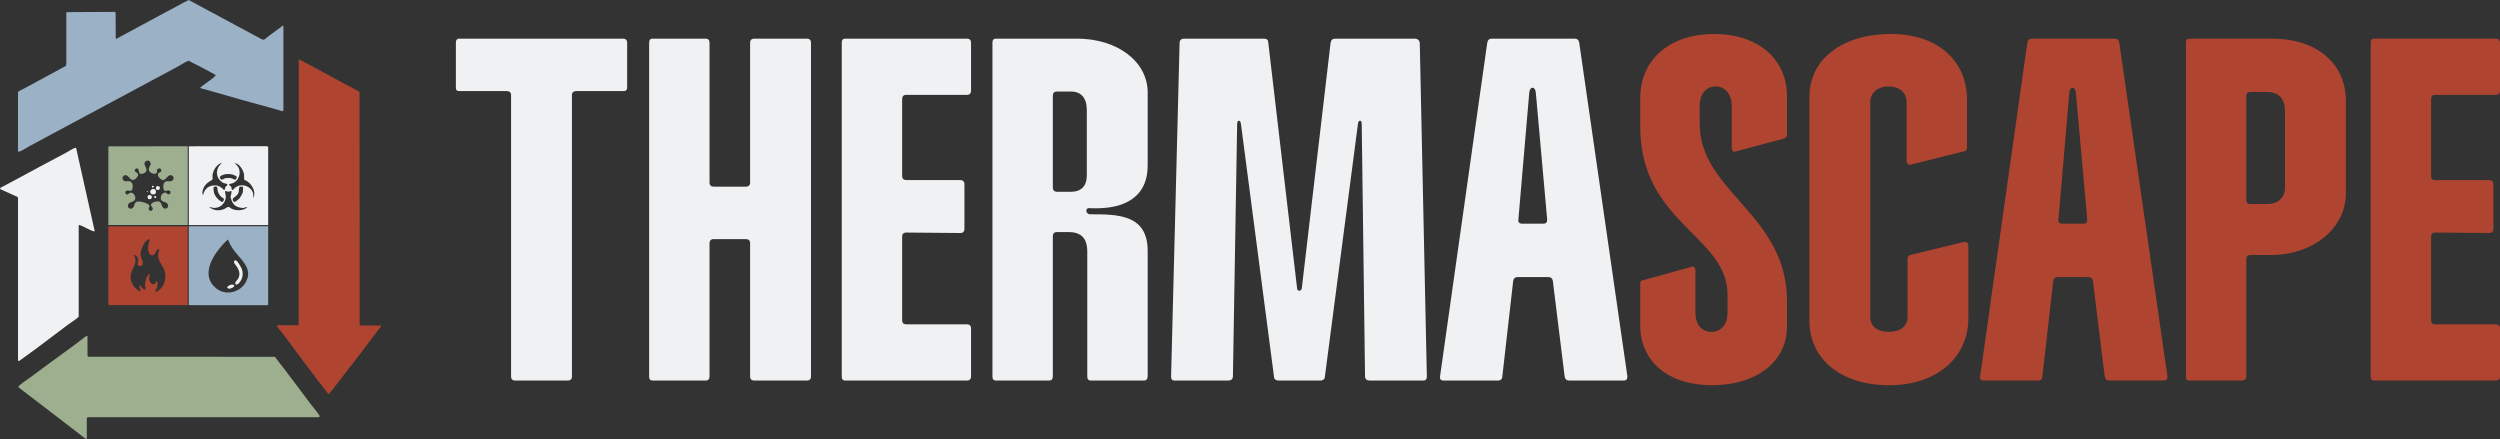
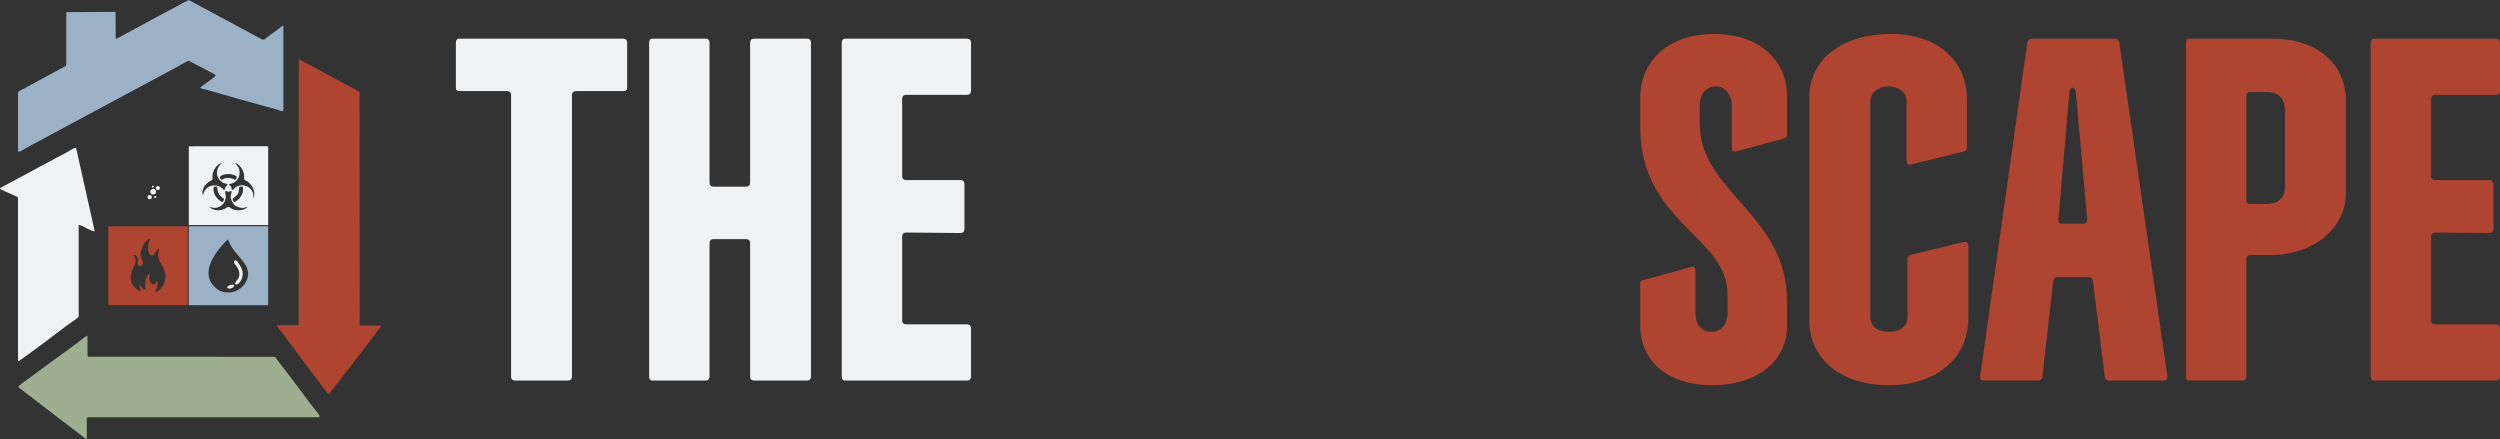
<svg xmlns="http://www.w3.org/2000/svg" width="353" height="62" viewBox="0 0 353 62" fill="none">
  <rect x="0" y="0" width="353" height="62" fill="#333333" stroke="none" />
  <path d="M352.4 53.733L335.277 53.733C334.877 53.733 334.744 53.535 334.744 53.138L334.744 6.051C334.744 5.654 334.877 5.456 335.277 5.456L352.4 5.456C352.8 5.456 353 5.654 353 6.051L353 12.797C353 13.194 352.8 13.392 352.4 13.392L343.872 13.392C343.472 13.392 343.272 13.591 343.272 13.987L343.272 24.833C343.272 25.23 343.472 25.428 343.872 25.428L351.468 25.428C351.867 25.428 352.067 25.627 352.067 26.024L352.067 32.306C352.067 32.703 351.867 32.901 351.468 32.901L343.872 32.835C343.472 32.835 343.272 33.034 343.272 33.431L343.272 45.202C343.272 45.599 343.472 45.797 343.872 45.797L352.4 45.797C352.8 45.797 353 45.996 353 46.393L353 53.138C353 53.535 352.8 53.733 352.4 53.733Z" fill="#AF4430" />
  <path d="M320.113 12.995L317.781 12.995C317.381 12.995 317.181 13.194 317.181 13.524L317.181 28.272C317.181 28.669 317.381 28.801 317.781 28.801L320.113 28.801C321.778 28.801 322.644 27.809 322.644 26.486L322.644 15.707C322.644 14.053 321.845 12.995 320.113 12.995ZM320.579 36.01L317.781 36.01C317.381 36.01 317.181 36.208 317.181 36.605L317.181 53.072C317.181 53.469 316.981 53.733 316.581 53.733L309.186 53.733C308.786 53.733 308.653 53.535 308.653 53.204L308.653 6.051C308.653 5.654 308.786 5.456 309.186 5.456L320.845 5.456C327.108 5.456 331.239 8.961 331.239 14.252L331.239 27.346C331.239 31.976 326.909 36.01 320.579 36.01Z" fill="#AF4430" />
  <path d="M292.185 13.127L290.653 30.984C290.586 31.38 290.786 31.579 291.186 31.579L294.184 31.579C294.584 31.579 294.717 31.38 294.717 30.984L293.118 13.127C293.051 12.136 292.252 12.136 292.185 13.127ZM297.182 53.138L295.517 39.647C295.45 39.316 295.25 39.118 294.85 39.118L290.586 39.118C290.186 39.118 289.986 39.316 289.92 39.647L288.387 53.138C288.387 53.535 288.121 53.733 287.788 53.733L280.059 53.733C279.726 53.733 279.526 53.535 279.593 53.138L286.255 6.051C286.322 5.654 286.522 5.456 286.922 5.456L298.581 5.456C298.981 5.456 299.181 5.654 299.248 6.051L306.044 53.138C306.044 53.535 305.91 53.733 305.511 53.733L297.848 53.733C297.449 53.733 297.249 53.535 297.182 53.138Z" fill="#AF4430" />
  <path d="M277.736 14.054L277.736 20.865C277.736 21.262 277.537 21.328 277.203 21.394L269.808 23.246C269.408 23.312 269.208 23.048 269.208 22.651L269.208 14.384C269.208 13.062 268.142 12.202 266.676 12.202C265.144 12.202 264.078 13.128 264.078 14.384L264.078 44.74C264.078 46.062 265.077 46.856 266.743 46.856C268.275 46.856 269.341 46.062 269.341 44.806L269.341 36.539C269.341 36.142 269.541 36.076 269.941 35.944L277.337 34.158C277.737 34.092 277.936 34.357 277.936 34.753L277.936 44.872C277.936 50.625 273.339 54.395 266.743 54.395C260.014 54.395 255.483 50.758 255.483 45.269L255.483 13.723C255.483 8.366 260.08 4.795 267.076 4.795C273.472 4.795 277.736 8.498 277.736 14.054Z" fill="#AF4430" />
  <path d="M231.601 17.889L231.601 13.855C231.601 8.432 235.731 4.795 242.061 4.795C248.191 4.795 252.322 8.3 252.322 13.591L252.322 19.014C252.322 19.41 252.122 19.477 251.722 19.609L245.059 21.394C244.726 21.527 244.526 21.262 244.526 20.865L244.526 14.979C244.526 13.326 243.593 12.202 242.261 12.202C240.862 12.202 239.996 13.326 239.996 14.979L239.996 17.493C239.996 27.082 252.322 30.256 252.322 42.491L252.322 46.128C252.322 51.022 248.058 54.395 241.728 54.395C235.532 54.395 231.601 51.022 231.601 45.93L231.601 40.044C231.601 39.647 231.8 39.581 232.2 39.515L238.863 37.663C239.196 37.531 239.396 37.862 239.396 38.258L239.396 44.144C239.396 45.798 240.262 46.856 241.595 46.856C243.06 46.856 243.927 45.798 243.927 44.144L243.927 41.565C243.927 33.298 231.601 31.513 231.601 17.889Z" fill="#AF4430" />
-   <path d="M215.928 13.127L214.396 30.984C214.329 31.38 214.529 31.579 214.929 31.579L217.927 31.579C218.327 31.579 218.46 31.38 218.46 30.984L216.861 13.127C216.794 12.136 215.995 12.136 215.928 13.127ZM220.925 53.138L219.259 39.647C219.193 39.316 218.993 39.118 218.593 39.118L214.329 39.118C213.929 39.118 213.729 39.316 213.663 39.647L212.13 53.138C212.13 53.535 211.864 53.733 211.531 53.733L203.802 53.733C203.469 53.733 203.269 53.535 203.335 53.138L209.998 6.051C210.065 5.654 210.265 5.456 210.664 5.456L222.324 5.456C222.724 5.456 222.924 5.654 222.99 6.051L229.786 53.138C229.786 53.535 229.653 53.733 229.253 53.733L221.591 53.733C221.192 53.733 220.992 53.535 220.925 53.138Z" fill="#F0F1F2" />
-   <path d="M179.084 6.051L183.148 40.705C183.148 41.168 183.748 41.168 183.814 40.705L187.879 6.051C187.945 5.654 188.145 5.456 188.545 5.456L199.738 5.456C200.138 5.456 200.405 5.654 200.471 6.051L201.471 53.138C201.471 53.535 201.338 53.733 200.938 53.733L193.409 53.733C193.009 53.733 192.743 53.535 192.743 53.138L192.276 17.492C192.276 16.897 191.81 16.897 191.743 17.492L187.079 53.138C187.079 53.535 186.813 53.733 186.413 53.733L180.55 53.733C180.15 53.733 179.883 53.535 179.883 53.138L175.22 17.492C175.153 16.897 174.687 16.897 174.687 17.492L174.087 53.138C174.087 53.535 173.82 53.733 173.421 53.733L165.825 53.733C165.492 53.733 165.359 53.535 165.359 53.138L166.558 6.051C166.558 5.654 166.824 5.456 167.224 5.456L178.484 5.456C178.884 5.456 179.084 5.654 179.084 6.051Z" fill="#F0F1F2" />
-   <path d="M148.66 13.524L148.66 26.42C148.66 26.883 148.86 27.082 149.326 27.082L151.192 27.082C152.658 27.082 153.457 26.288 153.457 24.767L153.457 15.508C153.457 13.855 152.658 12.929 151.259 12.929L149.193 12.929C148.86 12.929 148.66 13.127 148.66 13.524ZM150.859 32.769L149.193 32.769C148.86 32.769 148.66 32.968 148.66 33.364L148.66 53.138C148.66 53.535 148.46 53.733 148.127 53.733L140.665 53.733C140.265 53.733 140.132 53.535 140.132 53.138L140.132 6.051C140.132 5.654 140.265 5.456 140.665 5.456L152.058 5.456C157.788 5.456 162.052 8.697 162.052 13.061L162.052 23.312C162.052 26.024 160.92 27.743 158.854 28.669C157.455 29.33 155.523 29.462 153.924 29.396C153.524 29.33 153.391 29.529 153.391 29.793C153.391 29.992 153.591 30.256 153.924 30.256C157.788 30.256 162.052 30.256 162.052 35.414L162.052 53.138C162.052 53.535 161.852 53.733 161.519 53.733L154.057 53.733C153.657 53.733 153.524 53.535 153.524 53.138L153.524 35.547C153.524 33.629 152.658 32.769 150.859 32.769Z" fill="#F0F1F2" />
  <path d="M136.512 53.733L119.388 53.733C118.989 53.733 118.855 53.535 118.855 53.138L118.855 6.051C118.855 5.654 118.989 5.456 119.388 5.456L136.512 5.456C136.911 5.456 137.111 5.654 137.111 6.051L137.111 12.797C137.111 13.194 136.911 13.392 136.512 13.392L127.983 13.392C127.584 13.392 127.384 13.591 127.384 13.987L127.384 24.833C127.384 25.23 127.584 25.428 127.983 25.428L135.579 25.428C135.979 25.428 136.178 25.627 136.178 26.024L136.178 32.306C136.178 32.703 135.979 32.901 135.579 32.901L127.983 32.835C127.584 32.835 127.384 33.034 127.384 33.431L127.384 45.202C127.384 45.599 127.584 45.797 127.983 45.797L136.512 45.797C136.911 45.797 137.111 45.996 137.111 46.393L137.111 53.138C137.111 53.535 136.911 53.733 136.512 53.733Z" fill="#F0F1F2" />
  <path d="M114.511 6.051L114.511 53.138C114.511 53.535 114.311 53.733 113.911 53.733L106.516 53.733C106.116 53.733 105.916 53.535 105.916 53.138L105.916 34.356C105.916 33.96 105.716 33.761 105.316 33.761L100.786 33.761C100.386 33.761 100.186 33.96 100.186 34.356L100.186 53.138C100.186 53.535 99.986 53.733 99.653 53.733L92.191 53.733C91.791 53.733 91.658 53.535 91.658 53.138L91.658 6.051C91.658 5.654 91.791 5.456 92.191 5.456L99.653 5.456C99.986 5.456 100.186 5.654 100.186 6.051L100.186 25.759C100.186 26.156 100.386 26.354 100.786 26.354L105.316 26.354C105.716 26.354 105.916 26.156 105.916 25.759L105.916 6.051C105.916 5.654 106.116 5.456 106.516 5.456L113.911 5.456C114.311 5.456 114.511 5.654 114.511 6.051Z" fill="#F0F1F2" />
  <path d="M88.021 12.863L81.359 12.863C80.959 12.863 80.759 13.061 80.759 13.458L80.759 53.138C80.759 53.535 80.559 53.733 80.159 53.733L72.764 53.733C72.364 53.733 72.164 53.535 72.164 53.138L72.164 13.458C72.164 13.061 71.964 12.863 71.564 12.863L64.902 12.863C64.502 12.863 64.369 12.731 64.369 12.334L64.369 6.051C64.369 5.654 64.502 5.456 64.902 5.456L87.955 5.456C88.355 5.456 88.554 5.654 88.554 6.051L88.554 12.334C88.554 12.731 88.355 12.863 88.021 12.863Z" fill="#F0F1F2" />
  <path d="M2.539 13.055C2.544 13.023 2.627 12.898 2.659 12.875C2.833 12.755 3.156 12.636 3.353 12.527C5.337 11.438 7.329 10.383 9.31 9.299L9.363 9.053L9.363 1.81L9.395 1.712L16.252 1.678L16.321 1.81L16.345 5.422L16.404 5.494L23.389 1.723C24.497 1.177 25.538 0.535 26.651 -1.55714e-08L37.048 5.592L37.326 5.581C38.066 4.972 38.856 4.428 39.625 3.859C39.705 3.798 39.777 3.716 39.881 3.647C39.924 3.62 39.913 3.572 39.964 3.631C40.007 3.678 40.017 3.75 40.017 3.814L40.017 15.459L39.98 15.705C39.927 15.75 39.294 15.522 39.179 15.49C35.735 14.563 32.293 13.59 28.86 12.588C28.691 12.541 28.499 12.557 28.342 12.435C28.184 12.313 28.355 12.3 28.43 12.239C28.574 12.117 28.707 12.032 28.854 11.918C29.268 11.602 29.984 11.141 30.32 10.805C30.384 10.741 30.454 10.678 30.435 10.574L28.262 9.411L26.63 8.576C26.55 8.632 26.454 8.642 26.369 8.682C25.968 8.87 25.584 9.14 25.191 9.35C18.23 13.071 11.267 16.834 4.312 20.552C3.845 20.801 3.321 21.156 2.851 21.371C2.787 21.4 2.539 21.453 2.539 21.363L2.539 13.057L2.539 13.055Z" fill="#9BB1C6" />
  <path d="M53.798 45.965C53.832 46.219 53.571 46.37 53.448 46.534C51.541 49.102 49.568 51.617 47.614 54.154C47.27 54.602 46.941 55.078 46.57 55.495C46.533 55.537 46.578 55.595 46.487 55.606C46.316 55.627 46.25 55.489 46.154 55.367C43.991 52.609 41.916 49.76 39.818 46.953C39.649 46.728 39.286 46.362 39.166 46.124C39.137 46.065 39.094 45.965 39.163 45.927L41.986 45.927C42.044 45.927 42.202 45.867 42.172 45.779L42.189 8.43L42.255 8.364C42.29 8.393 42.319 8.438 42.362 8.459C44.386 9.495 46.37 10.606 48.359 11.679C49.026 12.04 49.747 12.376 50.401 12.752C50.524 12.821 50.738 12.922 50.767 13.057L50.789 45.864L50.858 45.962L53.798 45.962L53.798 45.965Z" fill="#AF4430" />
  <path d="M12.354 47.401L12.354 50.187C12.354 50.245 12.415 50.401 12.503 50.372L38.747 50.377C38.915 50.415 39.046 50.69 39.142 50.812C40.741 52.853 42.266 54.933 43.83 57.006C44.185 57.475 44.596 57.936 44.933 58.413C45.024 58.54 45.283 58.877 45.008 58.911L12.541 58.911C12.434 58.932 12.276 58.93 12.255 59.059L12.255 61.863C12.26 61.916 12.212 62.014 12.151 61.998L2.574 54.657C2.584 54.575 2.638 54.528 2.691 54.472C3.041 54.133 3.797 53.64 4.221 53.322C6.418 51.684 8.648 50.086 10.848 48.464C11.19 48.212 11.529 47.907 11.868 47.669C12.02 47.563 12.172 47.454 12.351 47.396L12.354 47.401Z" fill="#9EAF8F" />
  <path d="M2.539 27.933C2.536 27.912 2.502 27.83 2.483 27.814L0.088 26.732L-3.71749e-09 26.549L2.083 25.444C4.52 24.122 6.945 22.821 9.396 21.527C9.716 21.358 10.229 21.003 10.544 20.899C10.613 20.875 10.672 20.875 10.744 20.881L13.366 32.608C13.387 32.693 13.238 32.661 13.19 32.65C12.725 32.528 12.031 32.102 11.558 31.9C11.425 31.842 11.259 31.781 11.112 31.757L11.112 44.685C11.112 44.711 11.024 44.809 10.995 44.836C10.616 45.175 10.066 45.496 9.652 45.803C7.415 47.47 5.196 49.203 2.921 50.807C2.884 50.833 2.702 50.966 2.686 50.971C2.662 50.976 2.542 50.95 2.542 50.942L2.542 27.938L2.539 27.933Z" fill="#F0F1F2" />
  <path d="M37.615 20.643L26.66 20.659L26.66 31.781L37.866 31.781L37.866 20.712L37.615 20.643ZM32.472 24.581C32.822 24.605 33.097 24.724 33.396 24.899C33.508 25.09 33.364 25.267 33.207 25.376C33.033 25.381 32.905 25.238 32.766 25.193C32.488 25.103 31.986 25.103 31.709 25.193C31.602 25.227 31.386 25.4 31.279 25.37C30.996 25.174 30.942 24.97 31.268 24.788C31.436 24.695 31.69 24.61 31.877 24.591C32.056 24.573 32.293 24.567 32.472 24.581ZM28.673 27.549C28.521 27.374 28.587 27.032 28.646 26.823C28.841 26.115 29.306 25.768 29.898 25.429C30.117 25.302 29.989 25.06 30.003 24.83C30.035 24.215 30.411 23.518 30.926 23.179C31.044 23.102 31.167 23.017 31.314 23.046C30.681 23.542 30.424 24.393 30.814 25.127C30.964 25.41 31.29 25.731 31.594 25.855C31.738 25.914 32.045 25.916 32.104 26.052C32.168 26.192 31.904 26.261 31.837 26.388C31.778 26.502 31.799 26.635 31.767 26.754L31.581 26.804C31.535 26.77 31.519 26.709 31.476 26.672C31.185 26.42 30.889 26.211 30.488 26.184C29.519 26.118 28.87 26.616 28.673 27.554L28.673 27.549ZM31.509 28.429C31.434 28.538 31.383 28.538 31.265 28.479C30.836 28.256 30.395 27.75 30.246 27.289C30.189 27.12 30.056 26.454 30.235 26.364C30.328 26.34 30.561 26.325 30.63 26.391C30.734 26.486 30.689 26.703 30.713 26.826C30.793 27.215 30.918 27.504 31.22 27.772C31.492 28.013 31.802 27.989 31.506 28.429L31.509 28.429ZM34.547 29.513C33.978 29.762 33.276 29.738 32.713 29.478C32.571 29.412 32.427 29.229 32.267 29.219C32.077 29.205 31.909 29.399 31.725 29.484C31.089 29.773 30.363 29.773 29.786 29.399C29.741 29.37 29.672 29.367 29.618 29.354L29.597 29.253C29.901 29.269 30.099 29.386 30.422 29.354C31.271 29.274 31.906 28.54 31.885 27.7C31.88 27.512 31.727 27.136 31.818 27.003C31.909 26.87 32.032 27.061 32.173 27.072C32.307 27.082 32.491 27.027 32.606 26.958C32.819 26.974 32.574 27.597 32.566 27.705C32.542 28.058 32.822 28.667 33.076 28.919C33.38 29.219 34.032 29.415 34.451 29.351C34.587 29.33 34.769 29.163 34.905 29.303C34.787 29.362 34.659 29.465 34.547 29.513ZM32.94 27.984C33.26 27.711 33.623 27.536 33.714 27.051C33.789 26.653 33.586 26.282 34.245 26.354C34.387 26.401 34.299 27.09 34.258 27.226C34.211 27.387 33.933 27.875 33.821 28.007C33.759 28.079 33.495 28.296 33.41 28.352C33.343 28.394 33.137 28.519 33.07 28.519C32.98 28.516 32.739 28.153 32.937 27.986L32.94 27.984ZM35.847 27.917C35.799 27.923 35.786 27.83 35.783 27.798C35.743 27.424 35.788 27.276 35.58 26.931C35.078 26.107 33.863 25.89 33.142 26.547C33.036 26.643 32.953 26.839 32.809 26.817C32.624 26.765 32.729 26.537 32.673 26.417C32.622 26.309 32.363 26.15 32.355 26.128C32.299 25.938 32.689 25.924 32.785 25.893C33.69 25.598 34.074 24.506 33.69 23.672C33.62 23.521 33.399 23.274 33.276 23.147C33.239 23.11 33.057 23.006 33.252 23.036C33.297 23.044 33.54 23.16 33.586 23.192C34.018 23.497 34.419 24.181 34.464 24.703C34.483 24.917 34.443 25.135 34.486 25.349C34.52 25.424 34.846 25.551 34.95 25.622C35.361 25.906 35.732 26.444 35.858 26.924C35.949 27.279 35.898 27.562 35.847 27.917Z" fill="#F0F1F2" />
-   <path d="M26.505 20.65L15.347 20.666L15.299 20.817L15.299 31.773L26.505 31.773L26.505 20.65ZM23.066 26.624C23.071 26.658 23.189 26.884 23.207 26.899C23.362 27.043 23.586 26.878 23.755 26.881C24.23 26.886 24.169 27.496 23.72 27.445C23.666 27.44 23.496 27.247 23.461 27.231C22.919 27.006 22.494 27.915 22.796 28.294C22.956 28.495 23.357 28.498 23.573 28.691C23.998 29.07 23.546 29.714 23.068 29.359C22.777 29.142 22.834 28.511 22.409 28.445C22.107 28.399 21.466 28.545 21.336 28.842C21.215 29.12 21.6 29.258 21.581 29.483C21.568 29.624 21.392 29.804 21.237 29.775C21.189 29.767 21.045 29.661 21.023 29.619C20.876 29.303 21.357 29.126 20.933 28.842C20.577 28.604 19.675 28.352 19.274 28.498C19.184 28.529 19.026 28.731 18.991 28.818C18.957 28.903 18.967 29.001 18.935 29.096C18.861 29.306 18.594 29.534 18.361 29.462C17.963 29.34 17.974 28.882 18.284 28.649C18.497 28.49 18.783 28.5 18.981 28.304C19.338 27.952 18.887 27.058 18.361 27.223C18.19 27.276 17.958 27.7 17.723 27.294C17.6 27.08 17.819 26.886 18.038 26.889C18.327 26.889 18.556 27.106 18.682 26.709C18.762 26.46 18.77 26.078 18.644 25.842C18.626 25.808 18.495 25.68 18.46 25.657C18.177 25.482 17.841 25.68 17.579 25.564C17.069 25.339 17.309 24.636 17.838 24.74C17.894 24.75 18.009 24.848 18.057 24.888C18.38 25.158 18.572 25.633 19.077 25.299C19.261 25.177 19.552 24.819 19.496 24.596C19.429 24.345 18.791 24.244 19.101 23.886C19.221 23.746 19.368 23.725 19.501 23.857C19.699 24.051 19.507 24.387 19.806 24.522C20.062 24.636 20.532 24.438 20.641 24.183C20.85 23.698 20.249 23.404 20.444 22.919C20.537 22.683 20.93 22.606 21.109 22.747C21.154 22.781 21.288 23.057 21.288 23.12C21.288 23.351 20.946 23.642 21.018 24.019C21.079 24.345 21.699 24.665 22.009 24.506C22.241 24.387 22.147 24.135 22.198 23.91C22.46 23.656 22.873 23.786 22.756 24.18C22.705 24.355 22.284 24.334 22.297 24.684C22.308 25.002 22.668 25.349 22.967 25.423C23.322 25.511 23.637 24.798 23.995 24.74C24.385 24.676 24.703 25.132 24.395 25.439C24.022 25.813 23.517 25.355 23.189 25.808C23.047 26.004 23.034 26.388 23.071 26.621L23.066 26.624Z" fill="#9EAF8F" />
  <path d="M26.66 31.956L26.66 43.089L37.764 43.094C37.786 43.076 37.866 43.004 37.866 42.994L37.866 31.953L26.66 31.953L26.66 31.956ZM34.699 39.856C33.879 41.316 31.85 41.798 30.521 40.712C28.465 39.032 29.744 36.58 31.108 34.935C31.332 34.664 31.861 34.057 32.133 33.874C32.163 33.856 32.168 33.827 32.216 33.843C32.382 34.33 32.617 34.752 32.907 35.173C33.917 36.623 35.815 37.871 34.696 39.859L34.699 39.856Z" fill="#9BB1C6" />
  <path d="M26.505 31.958L15.299 31.958L15.299 42.933L15.347 43.084L26.505 43.089L26.505 31.956L26.505 31.958ZM21.923 41.247C21.907 41.231 22.038 40.876 22.054 40.828C22.075 40.767 22.129 40.738 22.155 40.661C22.19 40.555 22.267 40.036 22.251 39.938C22.243 39.895 22.137 39.646 22.107 39.646C22.032 39.843 21.936 40.094 21.696 40.139C21.517 40.174 21.234 39.933 21.167 39.779C21.133 39.699 21.055 39.413 21.05 39.328C21.037 39.087 21.229 38.849 21.101 38.647C21.042 38.647 20.786 39.002 20.754 39.069C20.628 39.326 20.492 39.914 20.479 40.198C20.468 40.425 20.617 40.656 20.543 40.879C20.31 40.926 20.137 40.733 19.995 40.582L19.758 40.216C19.683 40.253 19.699 40.516 19.71 40.598C19.723 40.691 20.006 41.213 19.763 41.146C19.613 41.032 19.451 40.953 19.304 40.836C18.682 40.346 18.396 39.66 18.465 38.867C18.538 38.03 19.304 37.357 19.096 36.437C19.082 36.373 18.837 36.01 18.869 35.978C19.17 36.066 19.395 36.193 19.499 36.503C19.619 36.856 19.397 36.999 19.437 37.298C19.472 37.563 19.694 37.579 19.918 37.539C20.193 37.489 20.169 37.19 20.145 36.962C20.123 36.742 19.939 36.477 19.883 36.254C19.731 35.639 20.169 34.476 20.628 34.044C20.713 33.964 20.962 33.76 21.066 33.776C21.258 33.805 21.053 34.068 21.026 34.171C20.903 34.64 20.852 35.21 21.007 35.674C21.042 35.78 21.079 35.843 21.167 35.915C21.469 36.154 21.637 36.098 21.87 35.812C21.987 35.671 22.097 35.361 22.201 35.255C22.222 35.234 22.438 35.123 22.46 35.146C22.521 35.35 22.398 35.488 22.366 35.637C22.131 36.689 22.826 37.214 23.173 38.059C23.645 39.214 23.167 40.82 21.923 41.252L21.923 41.247Z" fill="#AF4430" />
  <path d="M33.783 39.93C33.695 40.031 33.409 40.296 33.278 40.142C33.059 39.883 33.505 39.562 33.623 39.358C33.946 38.801 33.799 38.258 33.5 37.733C33.428 37.606 33.086 37.209 33.065 37.137C32.982 36.859 33.126 36.639 33.409 36.83C33.561 36.93 33.975 37.611 34.066 37.802C34.41 38.518 34.309 39.339 33.78 39.933L33.783 39.93Z" fill="#F0F1F2" />
  <path d="M33.054 40.248C33.193 40.545 32.512 40.805 32.312 40.771C32.269 40.763 32.069 40.614 32.066 40.588C32.232 40.257 32.726 40.095 33.054 40.246L33.054 40.248Z" fill="#F0F1F2" />
  <path d="M21.867 26.735C22.062 26.889 22.096 27.196 21.912 27.374C21.8 27.482 21.453 27.477 21.344 27.374C21.32 27.35 21.207 27.148 21.205 27.109C21.183 26.799 21.629 26.547 21.867 26.738L21.867 26.735Z" fill="#F0F1F2" />
  <path d="M21.331 28.076C21.253 28.137 20.986 28.142 20.914 28.076C20.754 27.763 20.829 27.503 21.224 27.551C21.443 27.578 21.517 27.925 21.328 28.073L21.331 28.076Z" fill="#F0F1F2" />
  <path d="M22.235 26.268C22.681 26.194 22.724 26.942 22.169 26.817C21.944 26.767 21.939 26.319 22.235 26.268Z" fill="#F0F1F2" />
  <path d="M21.83 27.692C22.11 27.599 22.145 27.97 21.891 27.954C21.718 27.944 21.747 27.718 21.83 27.692Z" fill="#F0F1F2" />
  <path d="M21.477 26.491L21.448 26.316C21.509 26.181 21.656 26.213 21.744 26.311C21.758 26.374 21.547 26.547 21.48 26.491L21.477 26.491Z" fill="#F0F1F2" />
-   <path d="M20.874 26.992C20.882 27.143 20.796 27.165 20.708 27.043C20.748 26.982 20.804 26.989 20.874 26.992Z" fill="#F0F1F2" />
</svg>